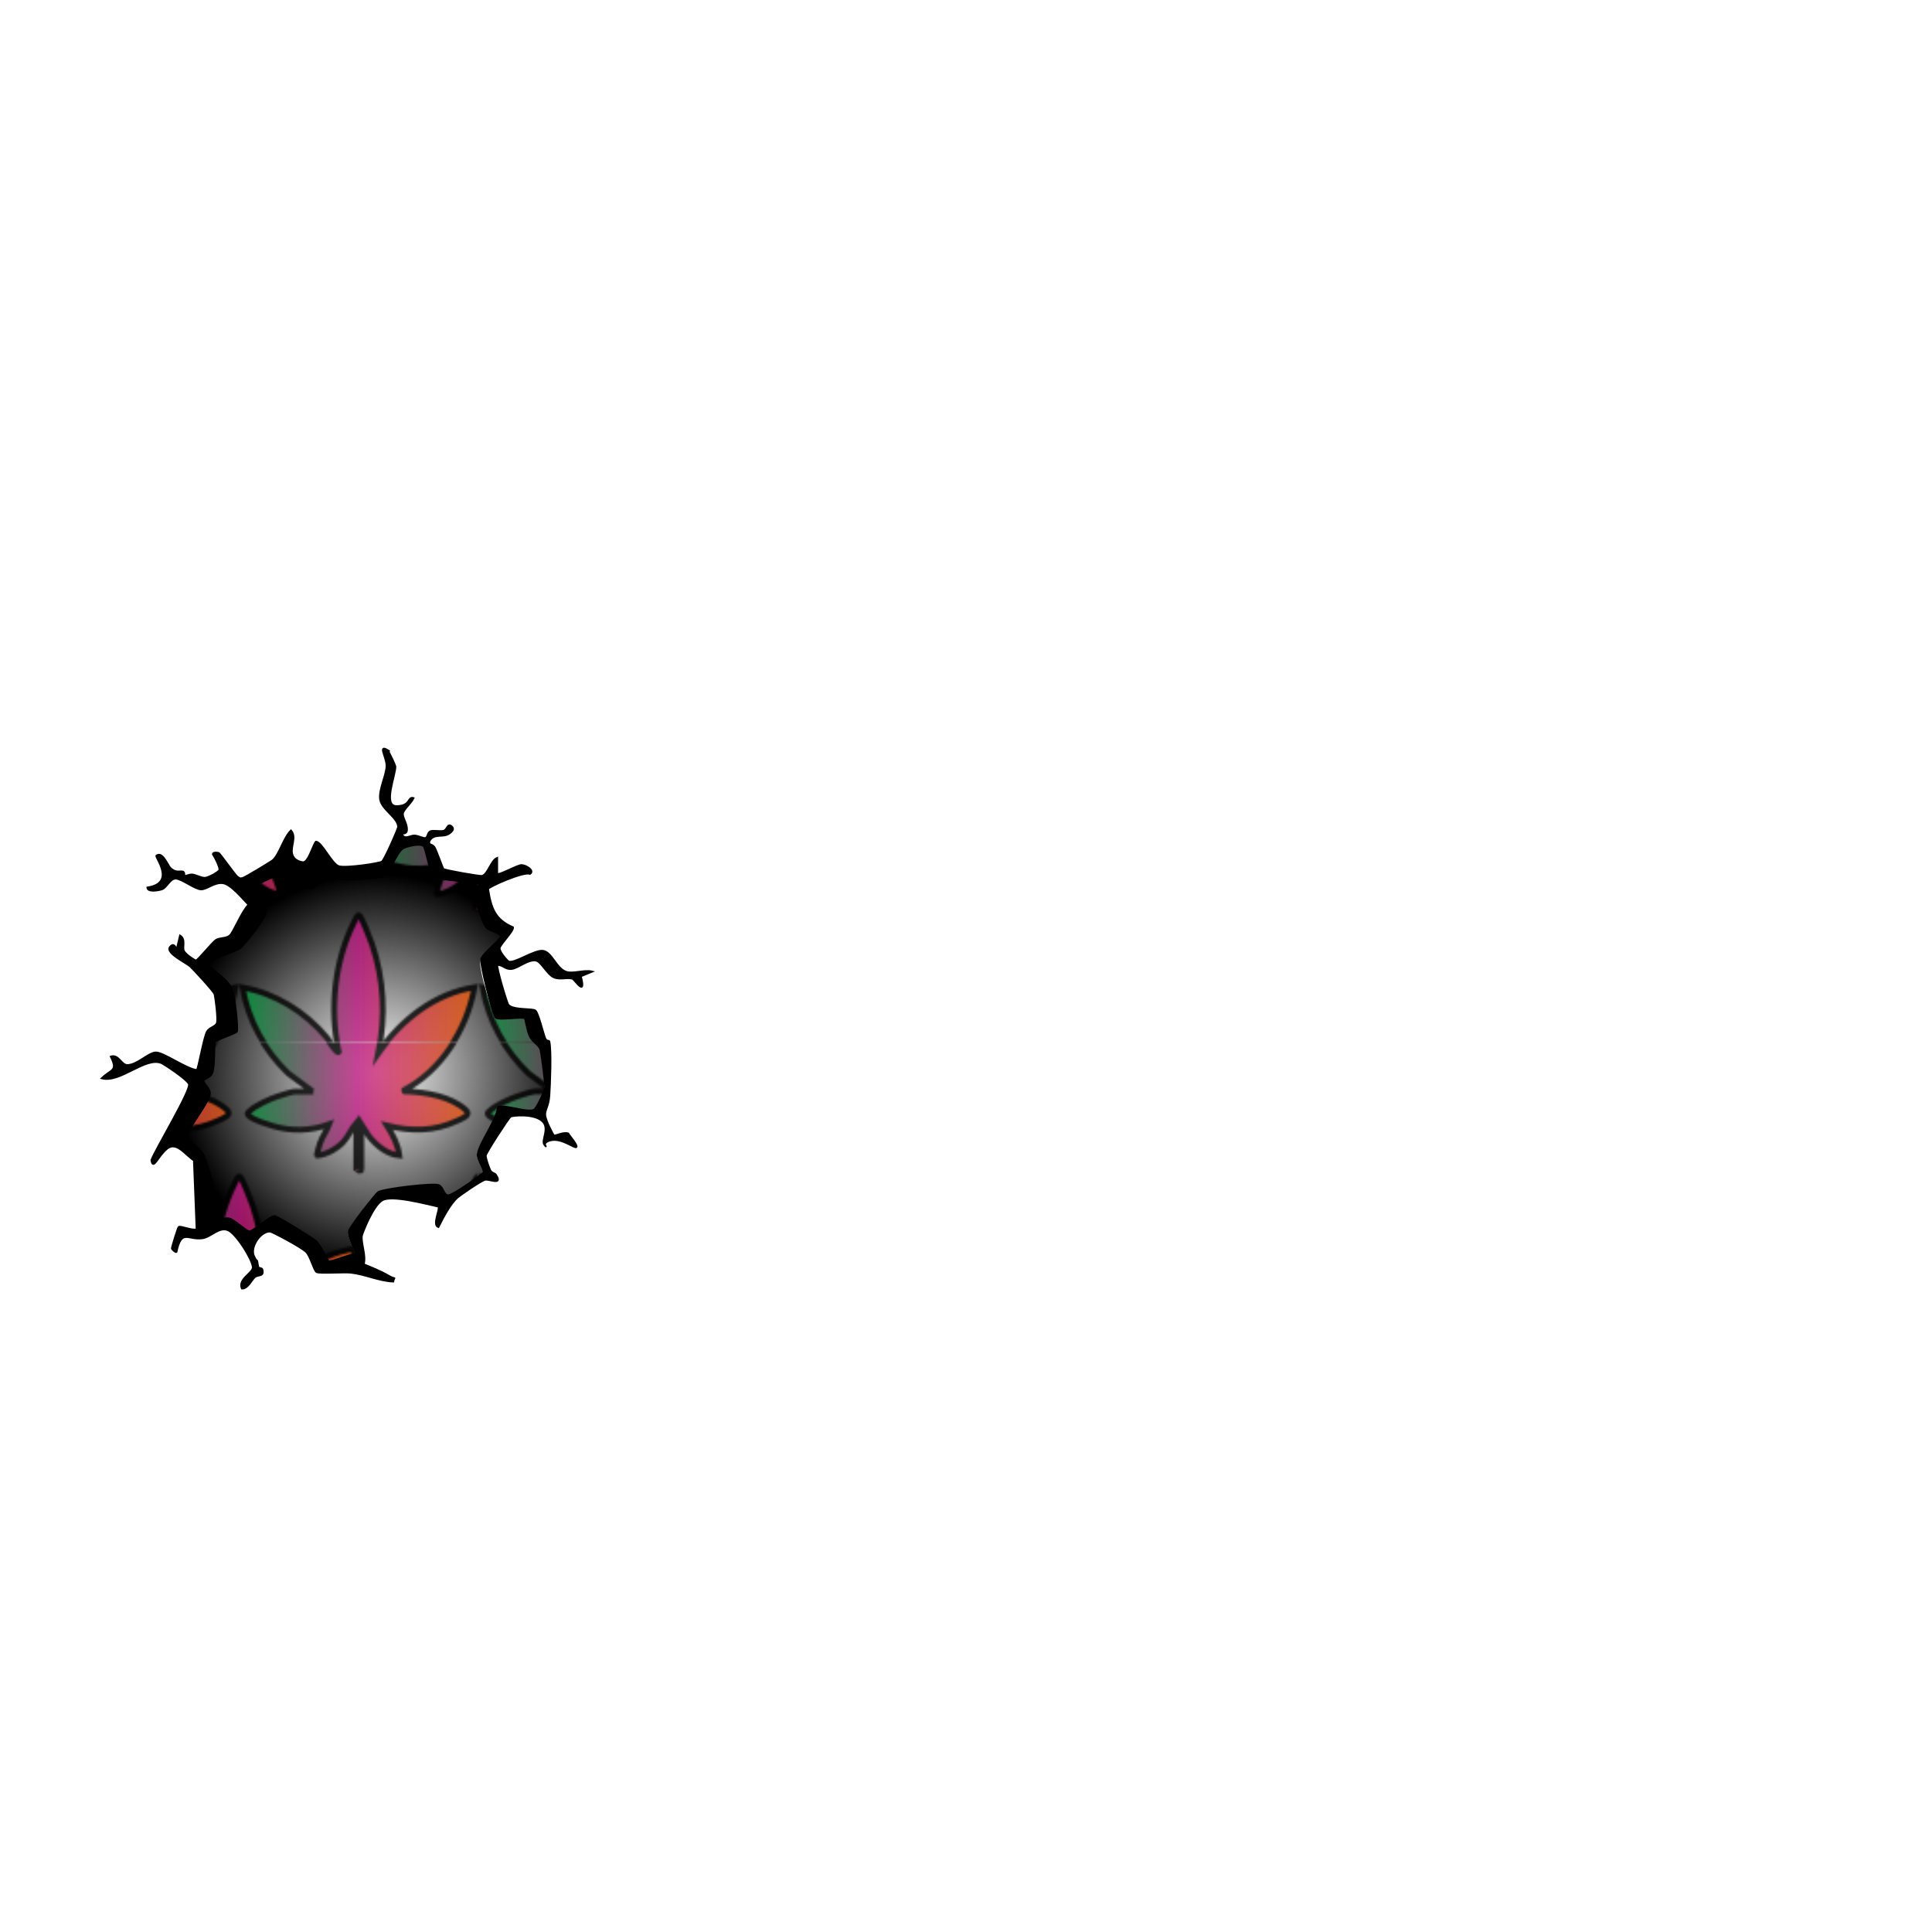
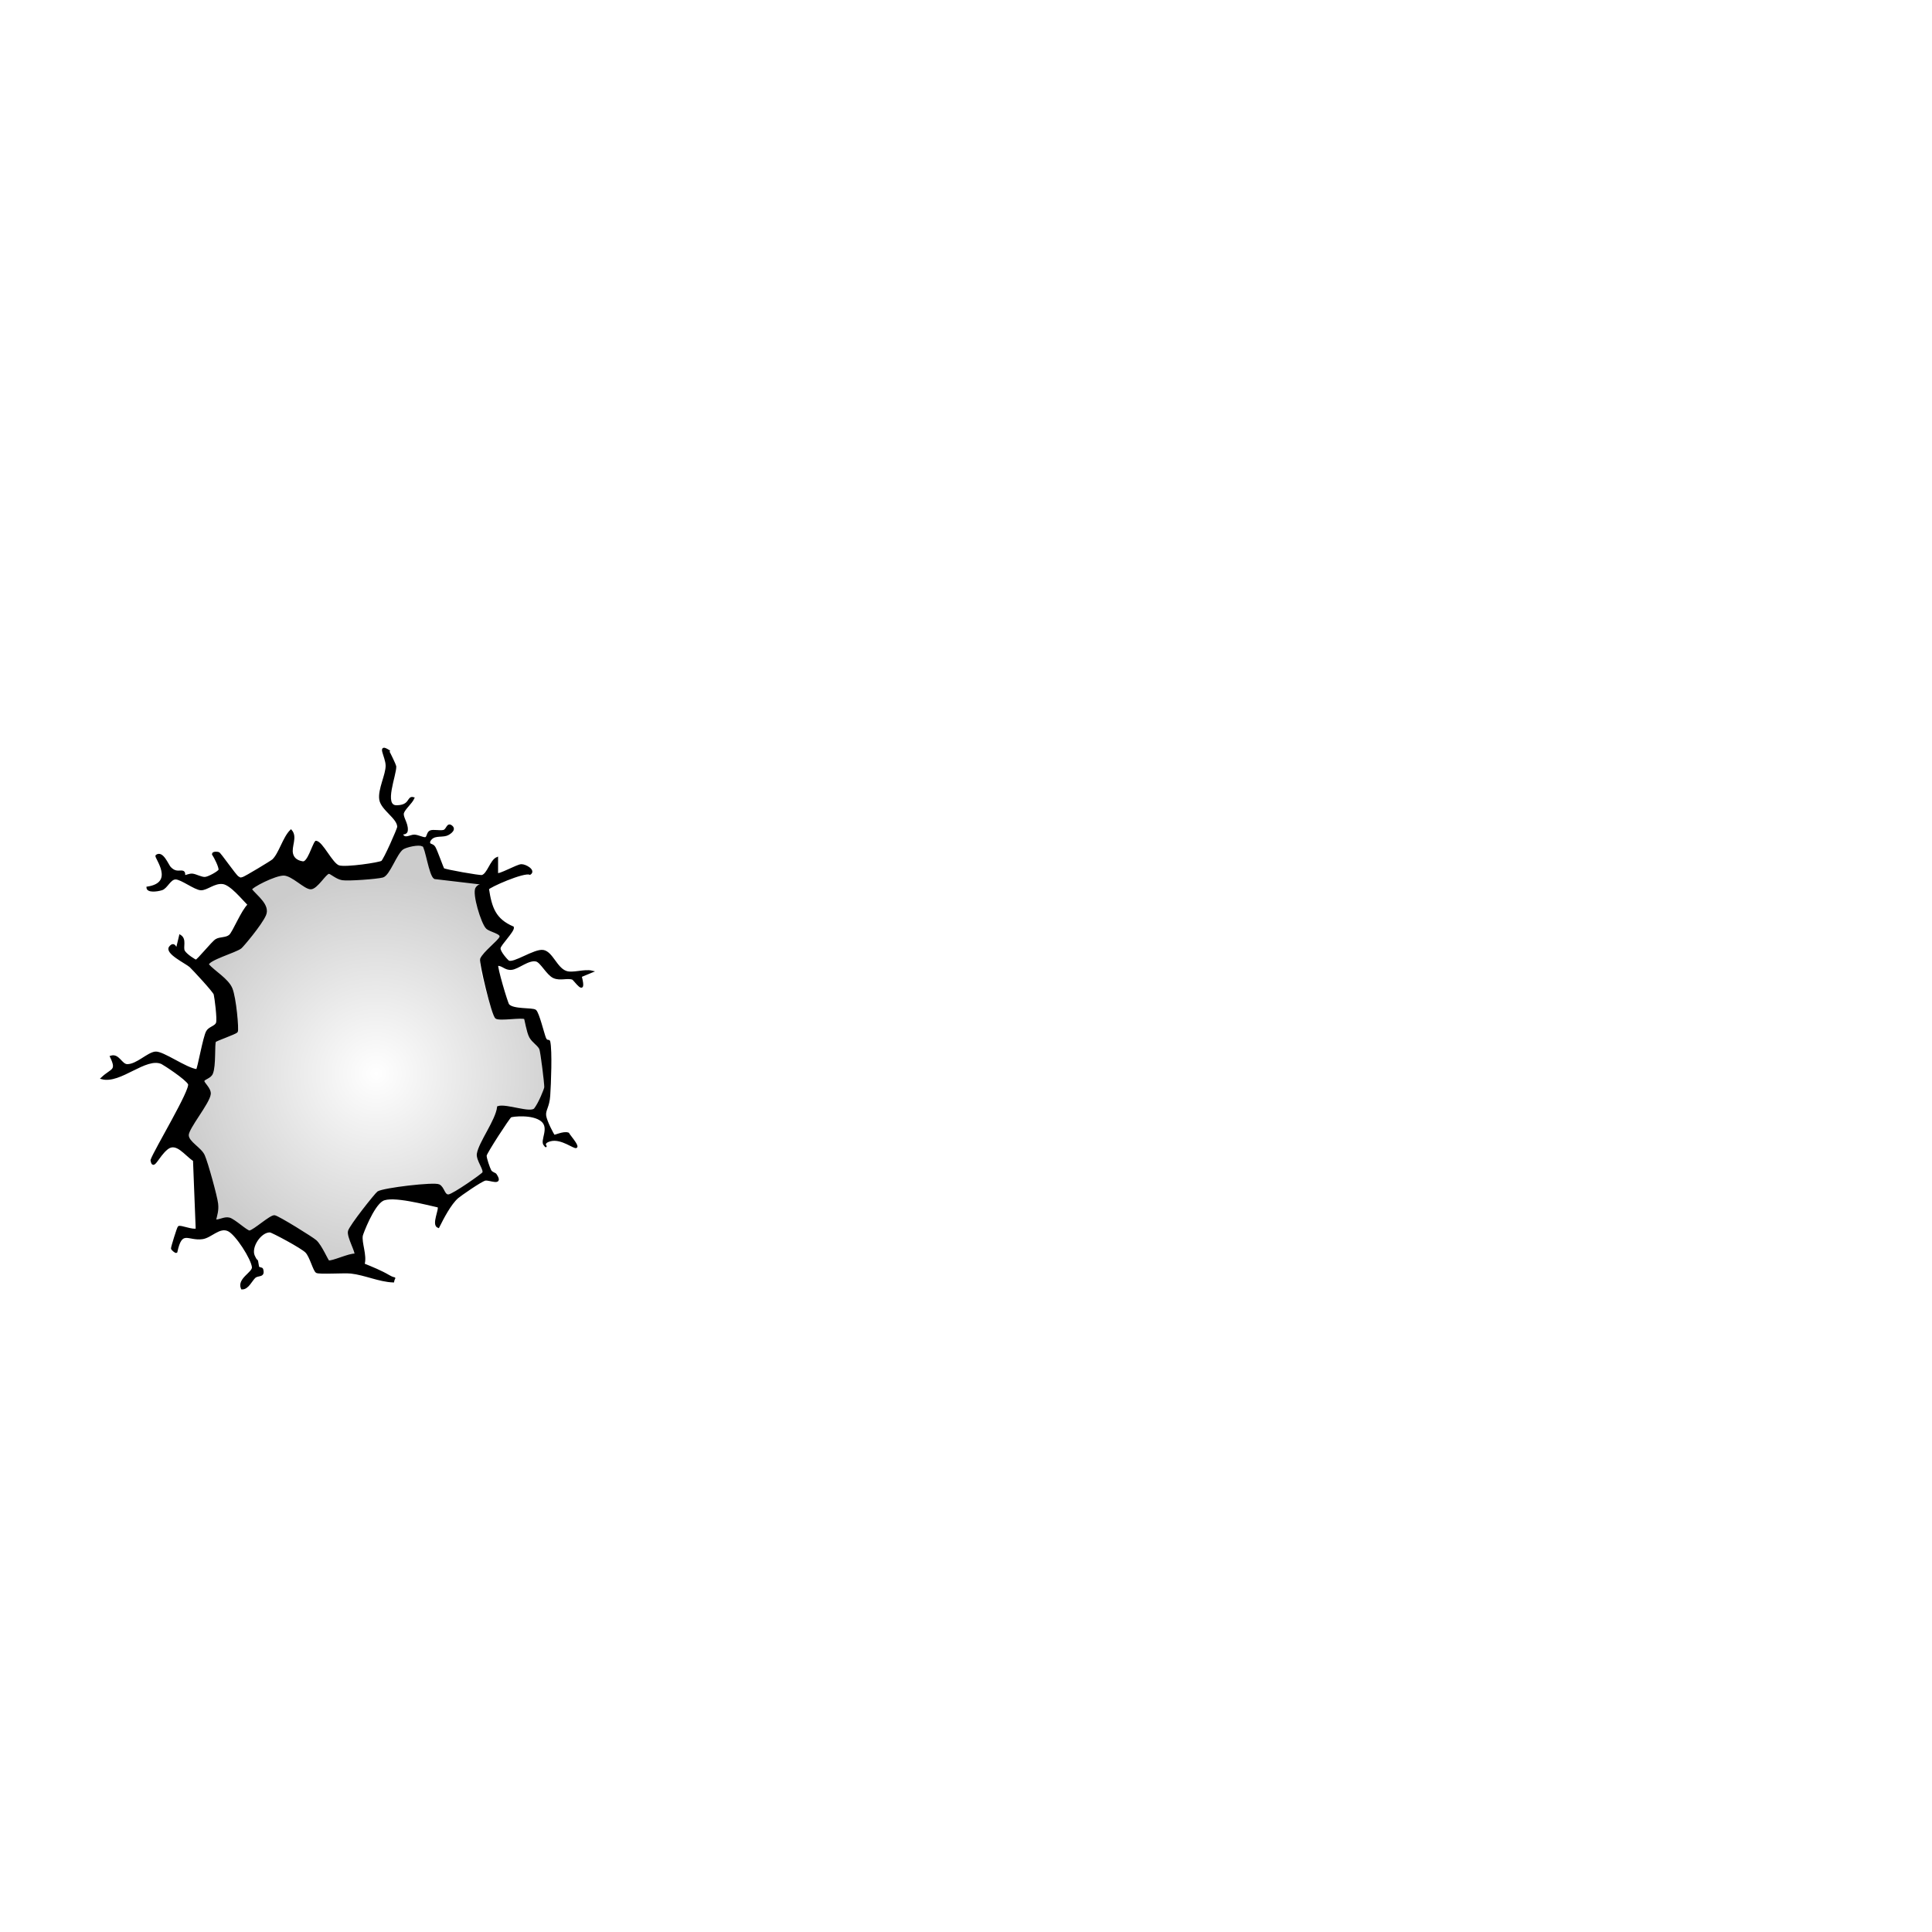
<svg xmlns="http://www.w3.org/2000/svg" xmlns:xlink="http://www.w3.org/1999/xlink" width="1000" height="1000" viewBox="0 0 1000 1000">
  <defs>
    <style>.l{fill:none;}.m{fill:url(#d);}.n,.o{fill:url(#c);}.o{mix-blend-mode:multiply;opacity:.2;}.p{isolation:isolate;}.q{fill:url(#j);}.q,.r,.s,.t,.u,.v,.w{stroke-width:3px;}.q,.r,.s,.t,.u,.v,.w,.x{stroke:#000;stroke-miterlimit:10;}.r{fill:url(#i);}.s{fill:url(#h);}.t{fill:url(#e);}.u{fill:url(#f);}.v{fill:url(#k);}.w{fill:url(#g);}</style>
    <radialGradient id="c" cx="169.7" cy="520.7" fx="169.7" fy="520.7" r="85.9" gradientTransform="translate(-8.9 -69.2) scale(1.2)" gradientUnits="userSpaceOnUse">
      <stop offset="0" stop-color="#fff" />
      <stop offset="1" stop-color="#000" />
    </radialGradient>
    <linearGradient id="e" x1="1.8" y1="-14977.5" x2="121.8" y2="-14977.5" gradientTransform="translate(0 -14707.9) scale(1 -1)" gradientUnits="userSpaceOnUse">
      <stop offset="0" stop-color="#009d3d" />
      <stop offset=".5" stop-color="#c01a83" />
      <stop offset="1" stop-color="#eb600a" />
    </linearGradient>
    <linearGradient id="f" x1="125.5" x2="245.5" xlink:href="#e" />
    <linearGradient id="g" x1="-60" y1="-14842.7" x2="60" y2="-14842.7" xlink:href="#e" />
    <linearGradient id="h" x1="63.7" y1="-14842.7" x2="183.7" y2="-14842.7" xlink:href="#e" />
    <linearGradient id="i" x1="187.4" y1="-14842.7" x2="307.4" y2="-14842.7" xlink:href="#e" />
    <linearGradient id="j" y1="-14707.9" y2="-14707.9" xlink:href="#e" />
    <linearGradient id="k" x1="125.5" y1="-14707.9" x2="245.5" y2="-14707.9" xlink:href="#e" />
    <pattern id="d" x="0" y="0" width="247.4" height="269.6" patternUnits="userSpaceOnUse" viewBox="0 0 247.4 269.6">
      <rect class="l" x="0" width="247.4" height="269.6" />
      <path class="t" d="M38.2,294.6l-12.8-9.5c-12.1-11.7-20.5-26.5-23.6-44,16.7,2.9,32.3,12.4,43.7,26,.8.9,5.1,8.2,6.1,7-4.9-21.8-2-47.2,8-66.9.4-.9,1.5-3.8,2.6-3.5s6,13.1,6.7,15.1c6.1,18.2,7.2,37.1,3.2,56,12.3-17.5,29.5-30.6,49.8-33.8-4,22.4-17.7,43-36.4,52.8-.2,1.2.9.7,1.6.7,9.6.5,22.5,2.5,30.3,9.6,3.1,2.8-2.1,4.5-4.4,5.6-12,5.6-23.8,5.6-36.4,2.5,2.9,4.6,5.7,9.8,6.4,15.5-6.3-.6-11.9-5.1-15.9-10.2l-3.8-6v23.9c0,.1-2.6.1-2.6,0v-24.6c-2.6,3-4,7-6.7,9.9-3.4,3.6-9,6.7-13.7,7-.2-.2,1.3-5.4,1.6-6.3,1.2-3.5,3.5-6.4,4.8-9.9-9.6,3.5-19.4,3.8-29.2.9s-12.3-4.8-12.9-5.8.3-1.3.7-1.7c2.6-2.9,10.9-6.6,14.6-7.8s7.7-2.5,9.3-2.5h9.3Z" />
      <path class="u" d="M161.9,294.6l-12.8-9.5c-12.1-11.7-20.5-26.5-23.6-44,16.7,2.9,32.3,12.4,43.7,26,.8.9,5.1,8.2,6.1,7-4.9-21.8-2-47.2,8-66.9.4-.9,1.5-3.8,2.6-3.5s6,13.1,6.7,15.1c6.1,18.2,7.2,37.1,3.2,56,12.3-17.5,29.5-30.6,49.8-33.8-4,22.4-17.7,43-36.4,52.8-.2,1.2.9.7,1.6.7,9.6.5,22.5,2.5,30.3,9.6,3.1,2.8-2.1,4.5-4.4,5.6-12,5.6-23.8,5.6-36.4,2.5,2.9,4.6,5.7,9.8,6.4,15.5-6.3-.6-11.9-5.1-15.9-10.2l-3.8-6v23.9c0,.1-2.6.1-2.6,0v-24.6c-2.6,3-4,7-6.7,9.9-3.4,3.6-9,6.7-13.7,7-.2-.2,1.3-5.4,1.6-6.3,1.2-3.5,3.5-6.4,4.8-9.9-9.6,3.5-19.4,3.8-29.2.9s-12.3-4.8-12.9-5.8.3-1.3.7-1.7c2.6-2.9,10.9-6.6,14.6-7.8s7.7-2.5,9.3-2.5h9.3Z" />
      <path class="w" d="M-23.6,159.8l-12.8-9.5c-12.1-11.7-20.5-26.5-23.6-44,16.7,2.9,32.3,12.4,43.7,26,.8.9,5.1,8.2,6.1,7-4.9-21.8-2-47.2,8-66.9.4-.9,1.5-3.8,2.6-3.5s6,13.1,6.7,15.1c6.1,18.2,7.2,37.1,3.2,56,12.3-17.5,29.5-30.6,49.8-33.8-4,22.4-17.7,43-36.4,52.8-.2,1.2.9.7,1.6.7,9.6.5,22.5,2.5,30.3,9.6,3.1,2.8-2.1,4.5-4.4,5.6-12,5.6-23.8,5.6-36.4,2.5,2.9,4.6,5.7,9.8,6.4,15.5-6.3-.6-11.9-5.1-15.9-10.2l-3.8-6v23.9c0,.1-2.6.1-2.6,0v-24.6c-2.6,3-4,7-6.7,9.9-3.4,3.6-9,6.7-13.7,7-.2-.2,1.3-5.4,1.6-6.3,1.2-3.5,3.5-6.4,4.8-9.9-9.6,3.5-19.4,3.8-29.2.9s-12.3-4.8-12.9-5.8.3-1.3.7-1.7c2.6-2.9,10.9-6.6,14.6-7.8s7.7-2.5,9.3-2.5h9.3Z" />
      <path class="s" d="M100.1,159.8l-12.8-9.5c-12.1-11.7-20.5-26.5-23.6-44,16.7,2.9,32.3,12.4,43.7,26,.8.9,5.1,8.2,6.1,7-4.9-21.8-2-47.2,8-66.9.4-.9,1.5-3.8,2.6-3.5s6,13.1,6.7,15.1c6.1,18.2,7.2,37.1,3.2,56,12.3-17.5,29.5-30.6,49.8-33.8-4,22.4-17.7,43-36.4,52.8-.2,1.2.9.7,1.6.7,9.6.5,22.5,2.5,30.3,9.6,3.1,2.8-2.1,4.5-4.4,5.6-12,5.6-23.8,5.6-36.4,2.5,2.9,4.6,5.7,9.8,6.4,15.5-6.3-.6-11.9-5.1-15.9-10.2l-3.8-6v23.9c0,.1-2.6.1-2.6,0v-24.6c-2.6,3-4,7-6.7,9.9-3.4,3.6-9,6.7-13.7,7-.2-.2,1.3-5.4,1.6-6.3,1.2-3.5,3.5-6.4,4.8-9.9-9.6,3.5-19.4,3.8-29.2.9s-12.3-4.8-12.9-5.8.3-1.3.7-1.7c2.6-2.9,10.9-6.6,14.6-7.8s7.7-2.5,9.3-2.5h9.3Z" />
      <path class="r" d="M223.8,159.8l-12.8-9.5c-12.1-11.7-20.5-26.5-23.6-44,16.7,2.9,32.3,12.4,43.7,26,.8.9,5.1,8.2,6.1,7-4.9-21.8-2-47.2,8-66.9.4-.9,1.5-3.8,2.6-3.5s6,13.1,6.7,15.1c6.1,18.2,7.2,37.1,3.2,56,12.3-17.5,29.5-30.6,49.8-33.8-4,22.4-17.7,43-36.4,52.8-.2,1.2.9.7,1.6.7,9.6.5,22.5,2.5,30.3,9.6,3.1,2.8-2.1,4.5-4.4,5.6-12,5.6-23.8,5.6-36.4,2.5,2.9,4.6,5.7,9.8,6.4,15.5-6.3-.6-11.9-5.1-15.9-10.2l-3.8-6v23.9c0,.1-2.6.1-2.6,0v-24.6c-2.6,3-4,7-6.7,9.9-3.4,3.6-9,6.7-13.7,7-.2-.2,1.3-5.4,1.6-6.3,1.2-3.5,3.5-6.4,4.8-9.9-9.6,3.5-19.4,3.8-29.2.9s-12.3-4.8-12.9-5.8.3-1.3.7-1.7c2.6-2.9,10.9-6.6,14.6-7.8s7.7-2.5,9.3-2.5h9.3Z" />
      <path class="q" d="M38.2,25l-12.8-9.5C13.4,3.8,4.9-11,1.8-28.6c16.7,2.9,32.3,12.4,43.7,26,.8.9,5.1,8.2,6.1,7-4.9-21.8-2-47.2,8-66.9.4-.9,1.5-3.8,2.6-3.5s6,13.1,6.7,15.1c6.1,18.2,7.2,37.1,3.2,56,12.3-17.5,29.5-30.6,49.8-33.8-4,22.4-17.7,43-36.4,52.8-.2,1.2.9.7,1.6.7,9.6.5,22.5,2.5,30.3,9.6,3.1,2.8-2.1,4.5-4.4,5.6-12,5.6-23.8,5.6-36.4,2.5,2.9,4.6,5.7,9.8,6.4,15.5-6.3-.6-11.9-5.1-15.9-10.2l-3.8-6v23.9c0,.1-2.6.1-2.6,0v-24.6c-2.6,3-4,7-6.7,9.9-3.4,3.6-9,6.7-13.7,7-.2-.2,1.3-5.4,1.6-6.3,1.2-3.5,3.5-6.4,4.8-9.9-9.6,3.5-19.4,3.8-29.2.9s-12.3-4.8-12.9-5.8.3-1.3.7-1.7c2.6-2.9,10.9-6.6,14.6-7.8s7.7-2.5,9.3-2.5h9.3Z" />
      <path class="v" d="M161.9,25l-12.8-9.5c-12.1-11.7-20.5-26.5-23.6-44,16.7,2.9,32.3,12.4,43.7,26,.8.9,5.1,8.2,6.1,7-4.9-21.8-2-47.2,8-66.9.4-.9,1.5-3.8,2.6-3.5s6,13.1,6.7,15.1c6.1,18.2,7.2,37.1,3.2,56,12.3-17.5,29.5-30.6,49.8-33.8-4,22.4-17.7,43-36.4,52.8-.2,1.2.9.7,1.6.7,9.6.5,22.5,2.5,30.3,9.6,3.1,2.8-2.1,4.5-4.4,5.6-12,5.6-23.8,5.6-36.4,2.5,2.9,4.6,5.7,9.8,6.4,15.5-6.3-.6-11.9-5.1-15.9-10.2l-3.8-6v23.9c0,.1-2.6.1-2.6,0v-24.6c-2.6,3-4,7-6.7,9.9-3.4,3.6-9,6.7-13.7,7-.2-.2,1.3-5.4,1.6-6.3,1.2-3.5,3.5-6.4,4.8-9.9-9.6,3.5-19.4,3.8-29.2.9s-12.3-4.8-12.9-5.8.3-1.3.7-1.7c2.6-2.9,10.9-6.6,14.6-7.8s7.7-2.5,9.3-2.5h9.3Z" />
    </pattern>
  </defs>
  <g class="p">
    <g id="b">
-       <path class="n" d="M220.9,438c1.5,1,1.6,12.2,4.1,13.6l26.7,5.3c.4,1.9-2.1,3.5-2.9,4.7-1.8,2.7,2.9,15.5,5.4,17.9s5.4,3.4,4.4,5.7-8.5,7.8-10,11.3,6.5,29.5,7.8,30.4c1.9,1.2,13.6-.8,14.9.3s1.6,7.6,2.7,9.6,4.7,4.2,5.3,6.4,2.7,17.7,2.5,19.7-4.5,10.2-5.3,11.2c-2.2,2.8-15-2.5-19.1-1-.8,7-9.6,18.4-10.5,24.3-.5,3.1,3.8,8.1,2.8,9.8s-16.7,11.5-17.8,11.6c-2.6.4-3-4.2-5.1-5.2s-28.7,1.8-31.5,3.6-14.8,19-15.1,20.2c-.7,2.8,4.2,11.2,3.3,12.1-2.7-.4-12.5,4.2-13.9,3.4s-3.9-8.1-6.6-10.5c-1.5-1.3-20.1-12.6-21.3-12.8-2-.3-10.5,7.5-12.9,7.9s-8-6.1-10.6-6.7-4.7,1.2-7.3,1c.7-3.1,1.4-5.4,1.1-8.7s-5.3-21.5-6.9-24.9-8.2-7.8-8.3-10.5,11-16.8,11.4-21.4-3.7-5.1-3.3-6.8,3.5-1.6,4.4-3.8c1.7-4.1.8-15.3,1.6-16.6s11-4.5,11.3-5.1c.6-.9-1.9-20-2.8-22.2-2-4.8-11.9-9.4-15.3-13.2,0-2.7,14.4-9.4,17-11.5.8-.7,9.4-16.4,9.9-17.3,2.2-5.1-2.7-7.2-5.6-10.9,0-1.5,18.5-10.4,21.3-10.3,4.5.1,10.7,5.5,14.1,5.4s7.1-4.1,8.9-4.3,4.8,2.3,7.9,2.7c3.1.4,15.3-2.1,18.2-2.9s7.4-10.9,10.8-13.4c1.8-1.3,12.2.9,13.9,1.9Z" />
-       <path class="m" d="M220.9,438c1.5,1,1.6,12.2,4.1,13.6l26.7,5.3c.4,1.9-2.1,3.5-2.9,4.7-1.8,2.7,2.9,15.5,5.4,17.9s5.4,3.4,4.4,5.7-8.5,7.8-10,11.3,6.5,29.5,7.8,30.4c1.9,1.2,13.6-.8,14.9.3s1.6,7.6,2.7,9.6,4.7,4.2,5.3,6.4,2.7,17.7,2.5,19.7-4.5,10.2-5.3,11.2c-2.2,2.8-15-2.5-19.1-1-.8,7-9.6,18.4-10.5,24.3-.5,3.1,3.8,8.1,2.8,9.8s-16.7,11.5-17.8,11.6c-2.6.4-3-4.2-5.1-5.2s-28.7,1.8-31.5,3.6-14.8,19-15.1,20.2c-.7,2.8,4.2,11.2,3.3,12.1-2.7-.4-12.5,4.2-13.9,3.4s-3.9-8.1-6.6-10.5c-1.5-1.3-20.1-12.6-21.3-12.8-2-.3-10.5,7.5-12.9,7.9s-8-6.1-10.6-6.7-4.7,1.2-7.3,1c.7-3.1,1.4-5.4,1.1-8.7s-5.3-21.5-6.9-24.9-8.2-7.8-8.3-10.5,11-16.8,11.4-21.4-3.7-5.1-3.3-6.8,3.5-1.6,4.4-3.8c1.7-4.1.8-15.3,1.6-16.6s11-4.5,11.3-5.1c.6-.9-1.9-20-2.8-22.2-2-4.8-11.9-9.4-15.3-13.2,0-2.7,14.4-9.4,17-11.5.8-.7,9.4-16.4,9.9-17.3,2.2-5.1-2.7-7.2-5.6-10.9,0-1.5,18.5-10.4,21.3-10.3,4.5.1,10.7,5.5,14.1,5.4s7.1-4.1,8.9-4.3,4.8,2.3,7.9,2.7c3.1.4,15.3-2.1,18.2-2.9s7.4-10.9,10.8-13.4c1.8-1.3,12.2.9,13.9,1.9Z" />
      <path class="o" d="M220.9,438c1.5,1,1.6,12.2,4.1,13.6l26.7,5.3c.4,1.9-2.1,3.5-2.9,4.7-1.8,2.7,2.9,15.5,5.4,17.9s5.4,3.4,4.4,5.7-8.5,7.8-10,11.3,6.5,29.5,7.8,30.4c1.9,1.2,13.6-.8,14.9.3s1.6,7.6,2.7,9.6,4.7,4.2,5.3,6.4,2.7,17.7,2.5,19.7-4.5,10.2-5.3,11.2c-2.2,2.8-15-2.5-19.1-1-.8,7-9.6,18.4-10.5,24.3-.5,3.1,3.8,8.1,2.8,9.8s-16.7,11.5-17.8,11.6c-2.6.4-3-4.2-5.1-5.2s-28.7,1.8-31.5,3.6-14.8,19-15.1,20.2c-.7,2.8,4.2,11.2,3.3,12.1-2.7-.4-12.5,4.2-13.9,3.4s-3.9-8.1-6.6-10.5c-1.5-1.3-20.1-12.6-21.3-12.8-2-.3-10.5,7.5-12.9,7.9s-8-6.1-10.6-6.7-4.7,1.2-7.3,1c.7-3.1,1.4-5.4,1.1-8.7s-5.3-21.5-6.9-24.9-8.2-7.8-8.3-10.5,11-16.8,11.4-21.4-3.7-5.1-3.3-6.8,3.5-1.6,4.4-3.8c1.7-4.1.8-15.3,1.6-16.6s11-4.5,11.3-5.1c.6-.9-1.9-20-2.8-22.2-2-4.8-11.9-9.4-15.3-13.2,0-2.7,14.4-9.4,17-11.5.8-.7,9.4-16.4,9.9-17.3,2.2-5.1-2.7-7.2-5.6-10.9,0-1.5,18.5-10.4,21.3-10.3,4.5.1,10.7,5.5,14.1,5.4s7.1-4.1,8.9-4.3,4.8,2.3,7.9,2.7c3.1.4,15.3-2.1,18.2-2.9s7.4-10.9,10.8-13.4c1.8-1.3,12.2.9,13.9,1.9Z" />
      <path class="x" d="M201.1,389.2c.3.2,3.5,7,3.5,7.4.3,4.3-6.8,20.8.7,20.7s5.6-5.1,8.7-4.2c-1.1,2.5-4.7,5.4-5.4,7.6s2.2,5.3,2,8.9c-.1,2.6-2.9,1.3-2.5,2.3,1.3,3,4.4.5,6.4.6s4.4,1.5,5.7,1.3,1-2.9,2.6-3.5,4.6.2,6.7-.2,2-4.3,4.3-2.3-2.4,4.3-2.6,4.3c-3.3,1-7-.5-9,3.3-.5,2.4,1.6,1.3,2.7,3.2s4.2,10.8,4.6,11.2c.7.7,19,3.9,20,3.6,3.1-.8,4.6-8,7.8-9.3v8.2c.9,1,10.3-4.4,12.5-4.5s7.1,2.8,4.5,4.5c-3-1.5-21.5,6.7-21.7,7.8,1.5,9.9,3.6,15.9,12.9,19.9.4,1.9-6.6,8.7-6.9,10.7s4,6.6,4.5,6.9c2.7,1.7,13.6-6.2,18.1-5.4s6.7,9,11.7,10.8c3.5,1.3,9.5-1.1,13.5-.1l-5.8,2.4c2.9,11.2-3.1,1.7-4.2,1.3-2.8-1-6.5.7-9.8-.8s-6.5-8-9-8.6c-4.1-1-9.4,4-12.9,4.3-3.3.3-4.4-2.2-7.3-2.1-.7.8,4.9,19.7,5.7,20.7,2.4,2.9,12.5,1.8,14,3s4.1,12,5,14.2,2,.9,2.2,1.8c1.1,4.8.4,22.1,0,28s-2.5,7.4-2.1,10.4,4.1,9.9,4.5,10.3,4.9-2,7.4-1.1c.4.9,5.1,6.2,4.2,7s-7.6-4.9-13.3-3.5-1,4.5-3.1,2.4,3.2-8.8-1.5-12.6-15.2-2.6-16.1-2.1-12.8,18.8-12.9,20.2,1.7,6.5,2.4,7.8,2.5,1.5,2.8,2.1c3.8,5.8-3.3,2.1-5.5,2.6s-13.2,8.2-14.3,9.2c-3.8,3.3-7.6,10.7-9.9,15.3-3.3-1.1,1.2-9.4,0-10.6-6.1-1.3-24-6.2-29-3.3s-10.4,17.3-10.6,18.3c-.7,3.7,2.3,10.4.9,14.9,4.4,1.8,8.9,3.6,13,6s2.9-.2,2.3,2.9c-7.3-.3-14.6-3.8-21.8-4.6-3.5-.4-16.4.5-17.8-.3s-3.1-8-5.4-10.4-17.6-10.5-18.7-10.6c-5-.2-10.5,8.1-8.4,12.7s1.2-.3,2.2,5.6c.1.8,2,.7,2.1,1.2,1.2,4.1-2,2.6-3.8,4.1s-3.6,6.1-6.7,5.9c-2.1-4.9,5.9-8,5.7-11-.4-4.4-8.6-17.2-12.7-19.1-4.7-2.2-9,3.5-13.5,4.1-7.4,1-10.8-5.1-13.4,7.1-.4.3-2.2-1.3-2.3-1.8s3.1-10.8,3.5-11.1c.9-.7,7.2,2.1,9.3,1.2l-1.4-35.7c-4.5-2.9-9-10-13.9-6.1s-7.2,11.5-8.1,6c1.8-5.2,20.9-36.7,19.4-39.5s-12.8-10.1-14-10.7c-8.4-3.8-21.5,10.4-31.1,7.8,5.1-4.9,8.4-3.5,4.7-11.2,4-1.3,5.3,4.4,8.5,4.4,5,0,10.6-6.1,14.5-6.5s15.7,8.4,21.5,9.1c.8-.6,3.6-17.1,5.3-20,1.2-2.1,4.4-2.4,5.1-4.4s-.8-13.4-1.2-14.9-11.1-13-12.6-14.4c-2.3-2-12.9-7-10.5-10s3.2,1.6,3.5,1.2l1.7-7.1c3.1,1.9.9,6,2,8s5.8,4.9,6.2,4.9c1,0,8.5-9.5,10.5-10.7s5.2-.6,7.1-2.3,6.4-13,9.7-15.9c-3.1-3.1-9.1-10.6-13.3-11.2-4.5-.6-8.3,3.3-11.4,3.2s-10.1-5.6-13.1-5.6-4.6,4.8-7.2,5.6-7.3,1.3-7.4-.9c15.1-2.3,3.8-15.8,4.7-16.5,3.1-2.3,5.7,4.8,7,6.2,2.7,2.8,4.6,1.8,6.3,2s.6,2.2,1.4,2.3,2.3-.9,4-.7,4.5,1.8,6.4,1.7,7.2-3.1,7.5-4.1c.3-1.4-2.3-6.6-3.4-8.2,0-1,2.4-.8,2.9-.6.8.2,8.5,11.5,10,12.5s1.5.7,2.7.4,14.6-8.4,15.5-9.2c3.5-3.3,5.5-11.6,9.3-15.3,3,3.4-.4,8.2.6,12.1s5.1,4.2,5.4,4.3c2.9.7,5.3-8.7,6.9-10.6,3.1,0,8.2,11.6,11.9,12.7s21-1.5,22.3-2.4,8.4-17,8.4-18c0-4.7-8.5-9-9.3-14.2s3.4-12.8,3.3-17.6-4.9-11.4,1.2-7.5ZM218.6,437.6c-1.7-1.1-8.5.4-10.3,1.7-3.4,2.5-6.9,13.4-10.2,14.4-2.8.8-17.8,1.9-20.9,1.4s-6-3.4-7-3.3c-1.8.1-6.2,7.9-9.3,8s-9.5-7-14-7.1-17,6.3-17,7.7c3,3.7,9.5,8.2,7.3,13.2s-11.7,16.2-12.6,16.9c-2.6,2.1-17,6.1-17,8.8,3.4,3.8,10.2,7.6,12.2,12.4s3.4,21.2,2.8,22.2-10.9,4.4-11.3,5.1c-.8,1.3.1,12.6-1.6,16.6-.9,2.2-4.1,2.6-4.4,3.8s3.5,3.9,3.3,6.8c-.4,4.6-11.5,17.7-11.4,21.4s6.6,6.7,8.3,10.5,6.5,21.3,6.9,24.9-.4,5.6-1.1,8.7c2.6.2,4.7-1.6,7.3-1s9.2,6.9,10.6,6.7c2.4-.4,10.9-8.2,12.9-7.9s19.8,11.4,21.3,12.8c2.7,2.4,6,10.2,6.6,10.5,1.4.8,11.2-3.9,13.9-3.4.9-.9-4-9.3-3.3-12.1s14-19.5,15.1-20.2c2.8-1.8,29-4.9,31.5-3.6s2.5,5.6,5.1,5.2,17.3-10.7,17.8-11.6c1-1.7-3.2-6.6-2.8-9.8.9-5.9,9.7-17.3,10.5-24.3,4.2-1.4,16.9,3.8,19.1,1s5.2-10.1,5.3-11.2c.1-2-1.9-17.7-2.5-19.7s-3.9-3.8-5.3-6.4-2.4-9.3-2.7-9.6c-1.3-1.1-13,1-14.9-.3s-8.4-28.9-7.8-30.4c1.5-3.5,9.1-9.1,10-11.3s-5.2-3.1-7-4.8c-2.5-2.4-7.2-17.9-5.4-20.6s3.3-.5,3-2.3l-24.6-2.9c-2.5-1.4-4.4-15.9-6-16.9Z" />
    </g>
  </g>
</svg>